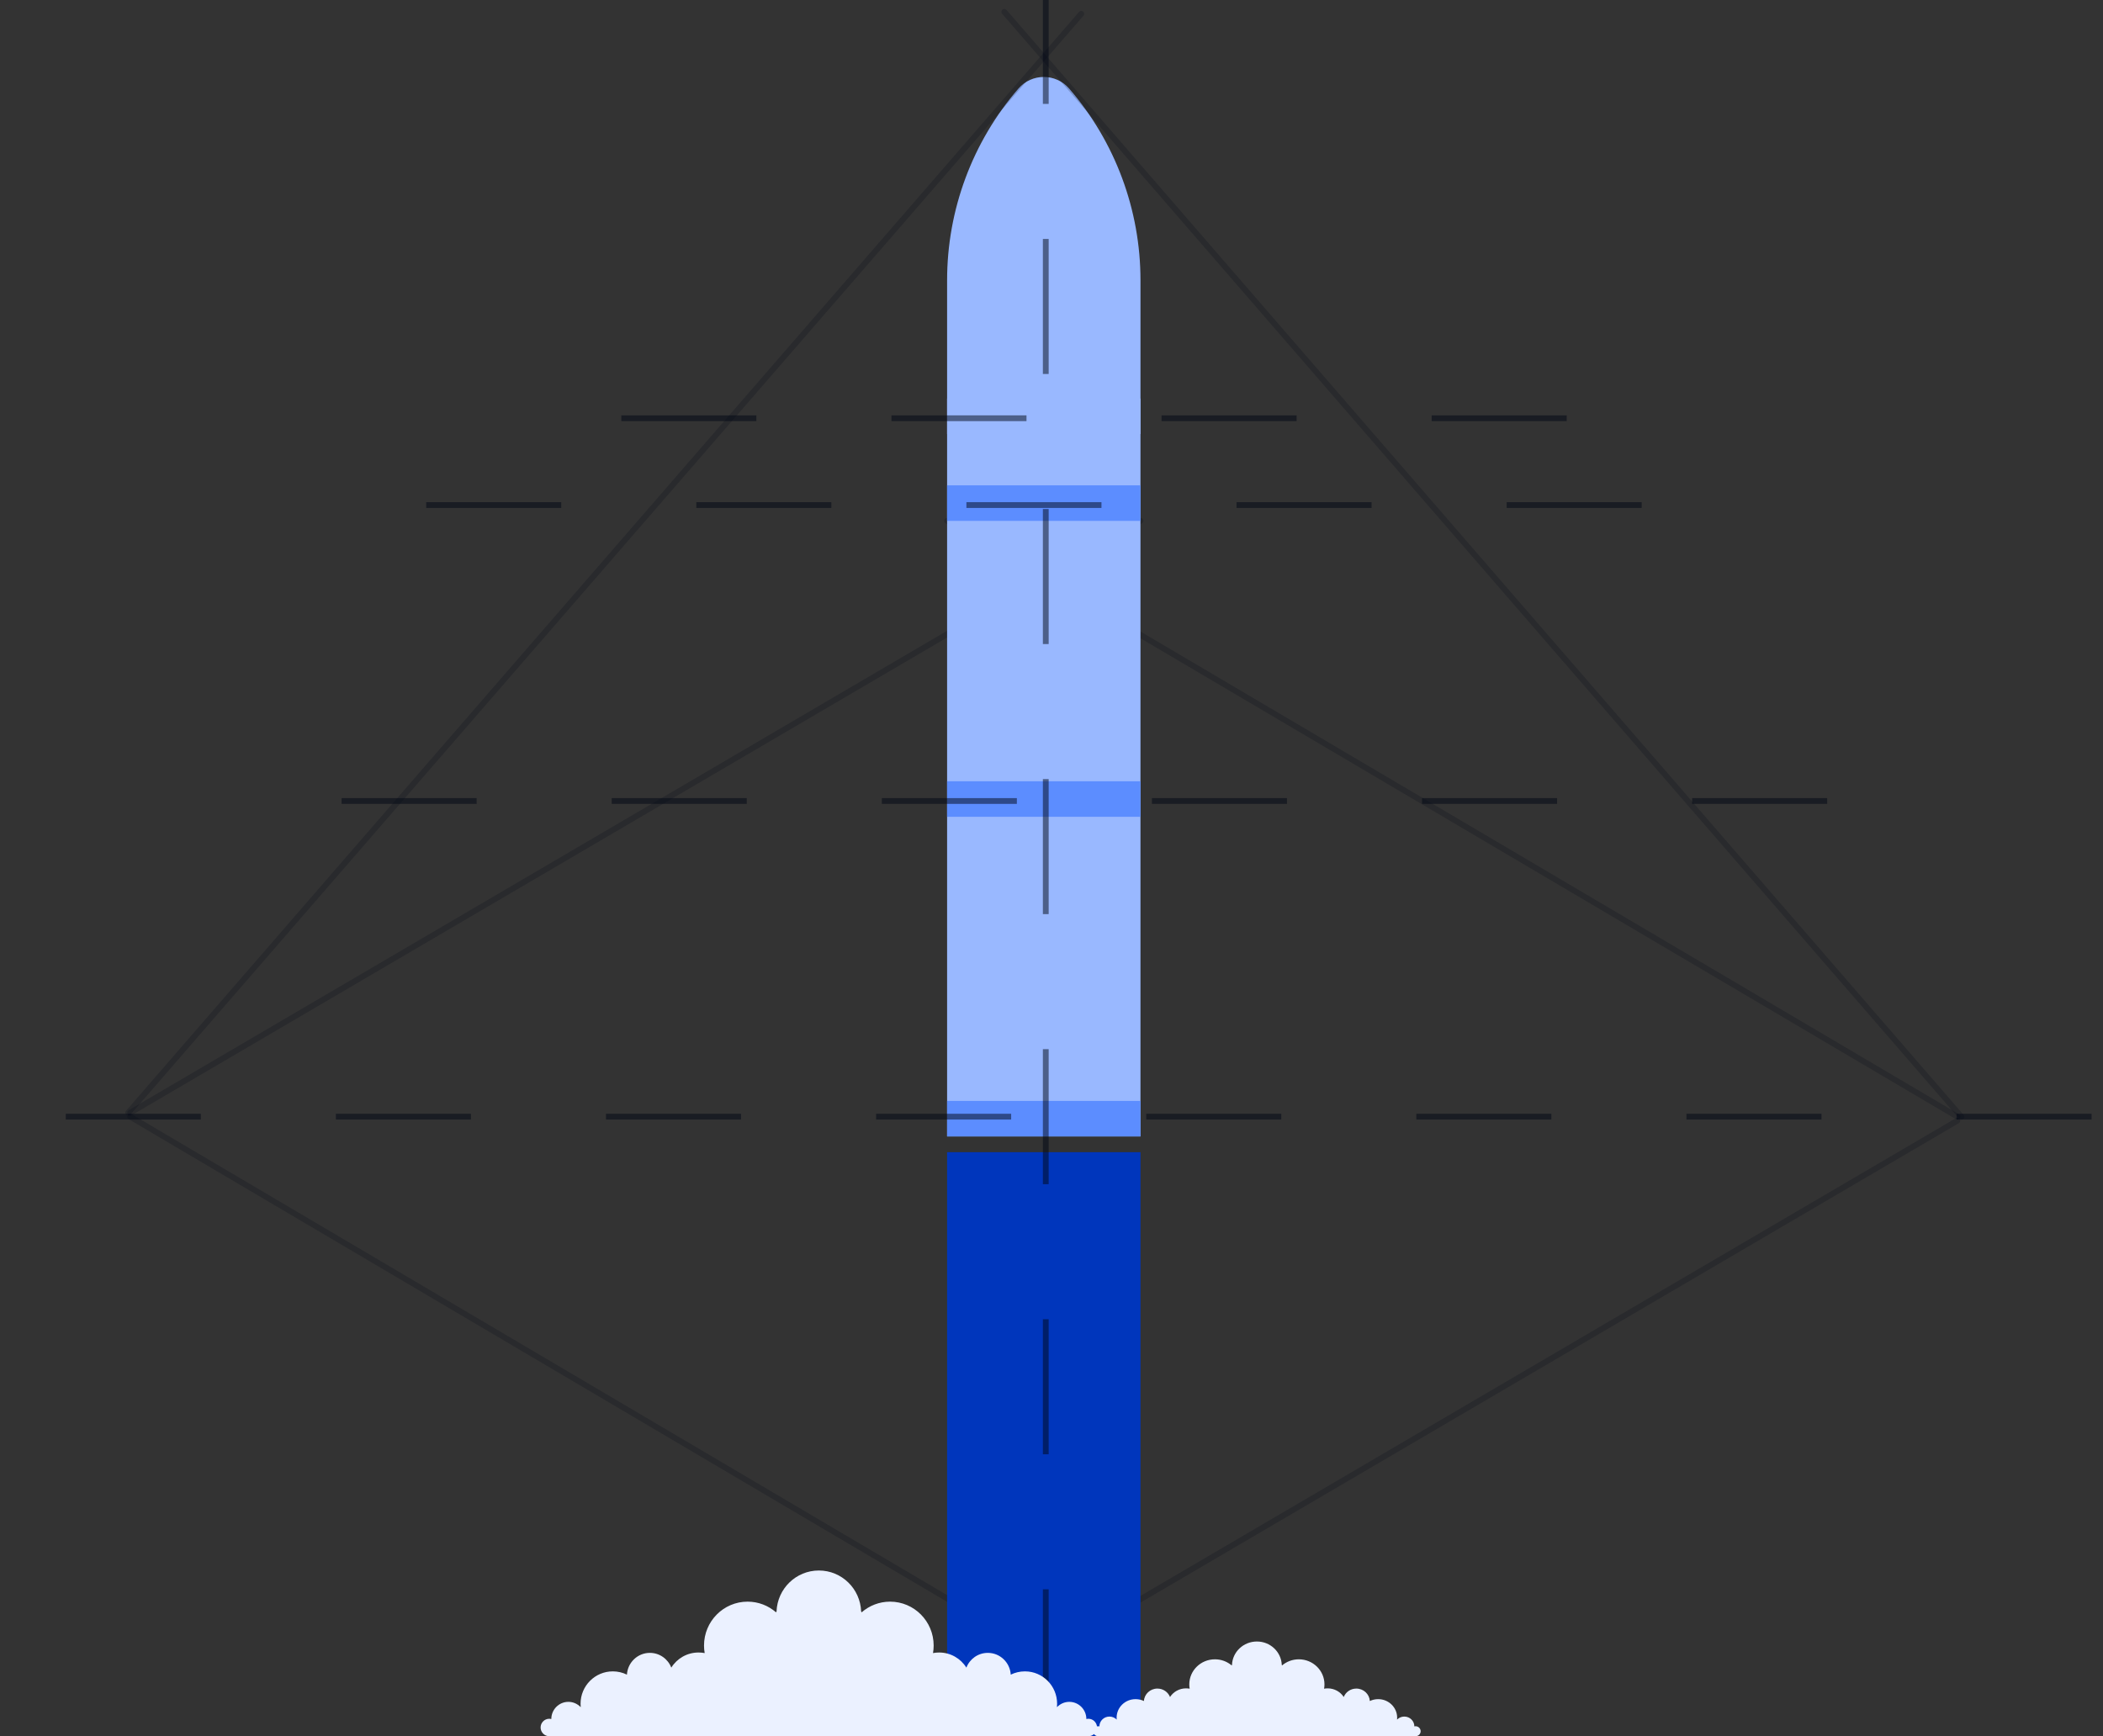
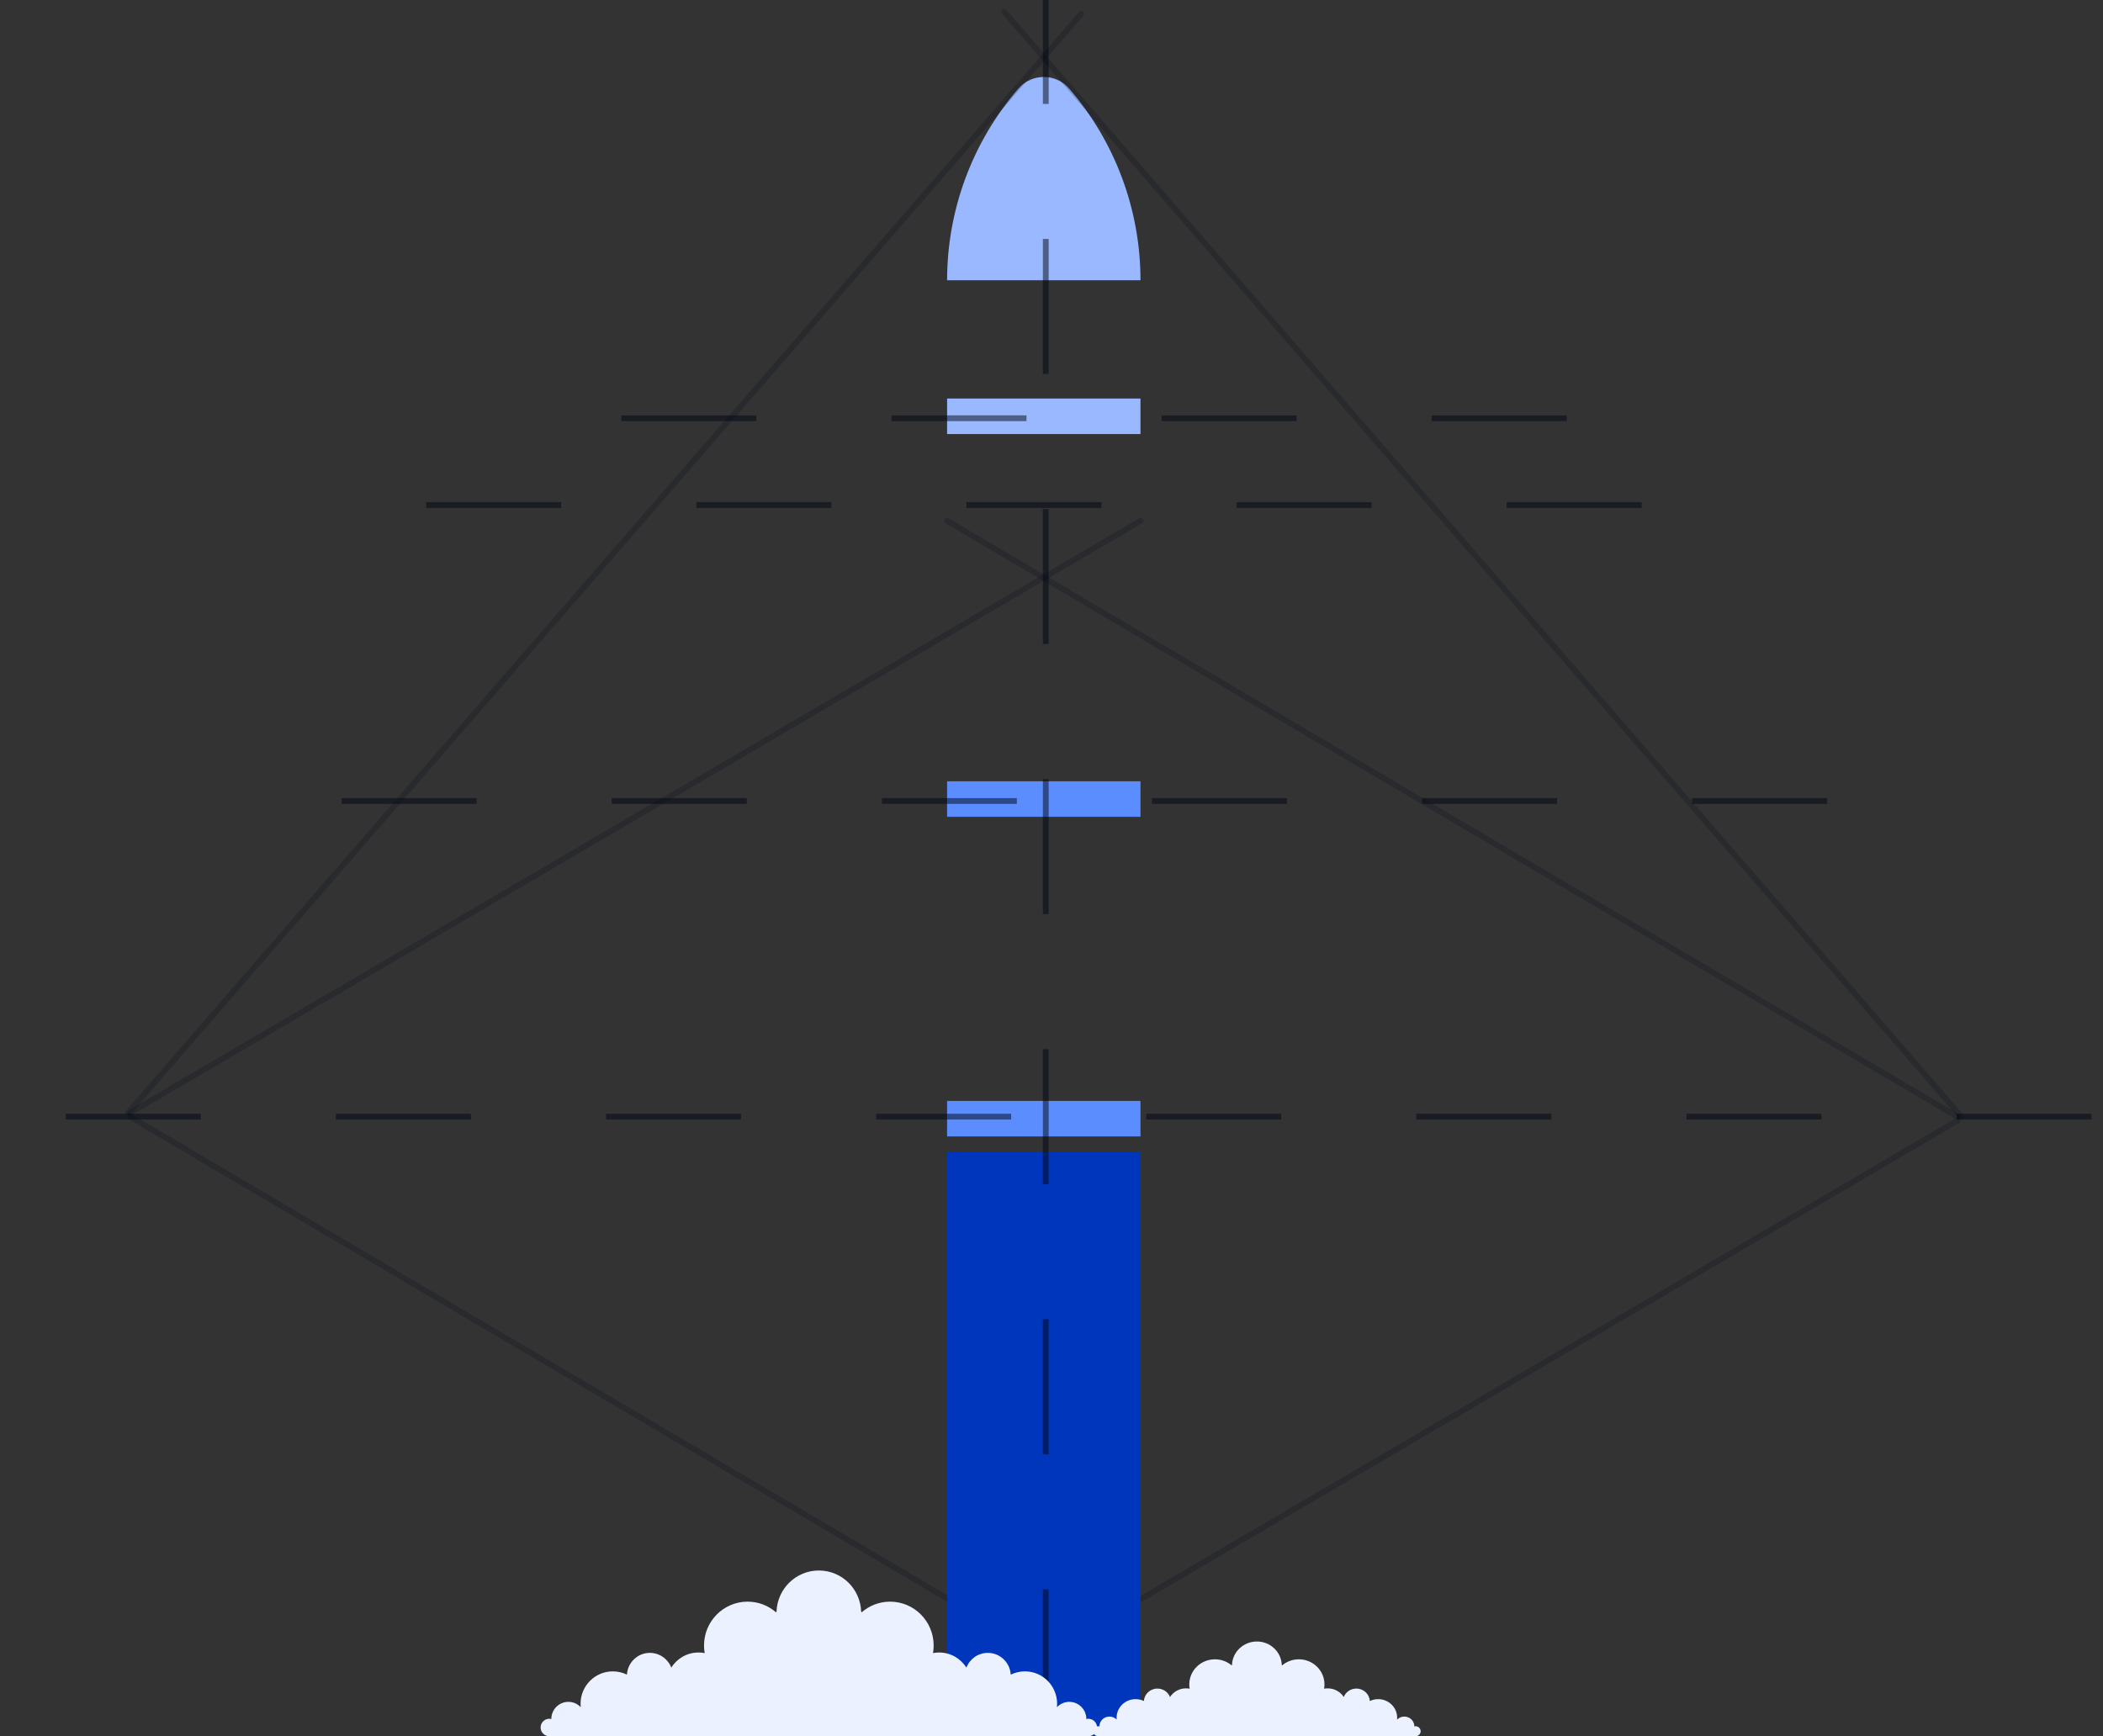
<svg xmlns="http://www.w3.org/2000/svg" width="109" height="90" viewBox="0 0 109 90" fill="none">
  <rect x="0" y="0" width="109" height="90" fill="#333333" stroke="none" />
  <path d="M49.09 88.773L101.454 58.091" stroke="#000614" stroke-opacity="0.2" stroke-width="0.3" stroke-linecap="round" />
  <path d="M59.111 88.773L6.747 57.887" stroke="#000614" stroke-opacity="0.2" stroke-width="0.3" stroke-linecap="round" />
  <path d="M59.111 27L6.747 57.682" stroke="#000614" stroke-opacity="0.2" stroke-width="0.3" stroke-linecap="round" />
  <path d="M49.09 27L101.454 57.886" stroke="#000614" stroke-opacity="0.2" stroke-width="0.3" stroke-linecap="round" />
  <path d="M49.089 59.727H59.112V90H49.089V59.727Z" fill="#0036BC" />
-   <path d="M49.089 14.528C49.089 10.88 50.401 7.353 52.785 4.592C53.478 3.789 54.722 3.789 55.416 4.592C57.8 7.353 59.112 10.88 59.112 14.528V58.909H49.089V14.528Z" fill="#99B8FF" />
+   <path d="M49.089 14.528C49.089 10.88 50.401 7.353 52.785 4.592C53.478 3.789 54.722 3.789 55.416 4.592C57.8 7.353 59.112 10.88 59.112 14.528H49.089V14.528Z" fill="#99B8FF" />
  <rect x="49.089" y="20.659" width="10.023" height="1.841" fill="#99B8FF" />
  <rect x="49.089" y="40.5" width="10.023" height="1.841" fill="#5C8DFF" />
-   <rect x="49.089" y="25.159" width="10.023" height="1.841" fill="#5C8DFF" />
  <rect x="49.089" y="57.069" width="10.023" height="1.841" fill="#5C8DFF" />
  <path d="M54.203 89.386L54.203 0" stroke="#000614" stroke-opacity="0.5" stroke-width="0.3" stroke-dasharray="7 7" />
  <path d="M56.043 0.716L6.646 57.682" stroke="#000614" stroke-opacity="0.2" stroke-width="0.3" stroke-linecap="round" />
  <path d="M52.054 0.614L101.656 57.886" stroke="#000614" stroke-opacity="0.2" stroke-width="0.3" stroke-linecap="round" />
  <g clip-path="url(#clip0_114_8755)">
    <path d="M56.861 89.549C56.861 89.797 56.66 90.001 56.414 90.001H28.468C28.221 90.001 28.02 89.797 28.02 89.549C28.02 89.301 28.221 89.097 28.468 89.097C28.506 89.097 28.542 89.102 28.575 89.111C28.575 88.619 28.971 88.22 29.46 88.22C29.707 88.22 29.93 88.325 30.091 88.488L30.099 88.485C30.095 88.43 30.091 88.376 30.091 88.319C30.091 87.391 30.839 86.64 31.762 86.64C32.024 86.64 32.273 86.701 32.494 86.81C32.531 86.181 33.048 85.681 33.683 85.681C34.188 85.681 34.621 85.997 34.794 86.446C35.088 85.974 35.611 85.662 36.206 85.662C36.314 85.662 36.421 85.672 36.524 85.692C36.501 85.564 36.49 85.433 36.49 85.3C36.49 84.046 37.5 83.026 38.748 83.026C39.312 83.026 39.826 83.234 40.222 83.579C40.23 83.563 40.238 83.548 40.249 83.533C40.294 82.353 41.258 81.411 42.442 81.411C43.626 81.411 44.588 82.353 44.633 83.533C44.644 83.548 44.652 83.563 44.66 83.579C45.056 83.235 45.571 83.026 46.134 83.026C47.382 83.026 48.392 84.046 48.392 85.3C48.392 85.434 48.381 85.564 48.358 85.692C48.462 85.672 48.568 85.662 48.676 85.662C49.271 85.662 49.794 85.974 50.088 86.446C50.261 85.997 50.693 85.681 51.199 85.681C51.834 85.681 52.351 86.181 52.388 86.81C52.609 86.701 52.858 86.64 53.123 86.64C54.045 86.64 54.791 87.392 54.791 88.319C54.791 88.376 54.787 88.43 54.783 88.485L54.791 88.488C54.952 88.324 55.175 88.22 55.422 88.22C55.91 88.22 56.307 88.619 56.307 89.111C56.34 89.103 56.375 89.097 56.414 89.097C56.66 89.097 56.861 89.301 56.861 89.549Z" fill="#EBF1FF" />
  </g>
  <g clip-path="url(#clip1_114_8755)">
    <path d="M73.633 89.743C73.633 89.885 73.515 90.001 73.37 90.001H56.92C56.775 90.001 56.656 89.885 56.656 89.743C56.656 89.601 56.775 89.484 56.92 89.484C56.942 89.484 56.963 89.487 56.983 89.492C56.983 89.211 57.216 88.983 57.504 88.983C57.649 88.983 57.781 89.043 57.875 89.136L57.88 89.134C57.877 89.103 57.875 89.072 57.875 89.04C57.875 88.509 58.315 88.08 58.858 88.08C59.013 88.08 59.159 88.115 59.29 88.177C59.311 87.818 59.616 87.532 59.989 87.532C60.287 87.532 60.542 87.713 60.643 87.969C60.817 87.7 61.124 87.521 61.474 87.521C61.538 87.521 61.602 87.527 61.662 87.538C61.648 87.465 61.642 87.391 61.642 87.314C61.642 86.598 62.236 86.015 62.971 86.015C63.303 86.015 63.605 86.134 63.839 86.331C63.843 86.322 63.848 86.313 63.855 86.305C63.881 85.63 64.449 85.092 65.146 85.092C65.842 85.092 66.409 85.63 66.435 86.305C66.442 86.313 66.447 86.322 66.451 86.331C66.684 86.135 66.987 86.015 67.319 86.015C68.053 86.015 68.648 86.598 68.648 87.314C68.648 87.391 68.641 87.465 68.628 87.538C68.689 87.527 68.751 87.521 68.815 87.521C69.165 87.521 69.473 87.7 69.647 87.969C69.748 87.713 70.003 87.532 70.3 87.532C70.674 87.532 70.978 87.818 71 88.177C71.13 88.115 71.277 88.08 71.433 88.08C71.976 88.08 72.415 88.51 72.415 89.04C72.415 89.072 72.412 89.103 72.41 89.134L72.415 89.136C72.509 89.042 72.641 88.983 72.786 88.983C73.074 88.983 73.307 89.211 73.307 89.492C73.326 89.488 73.347 89.484 73.37 89.484C73.515 89.484 73.633 89.601 73.633 89.743Z" fill="#EBF1FF" />
  </g>
  <path d="M94.705 41.522H13.296" stroke="#000614" stroke-opacity="0.5" stroke-width="0.3" stroke-dasharray="7 7" />
  <path d="M108.409 57.885L0 57.885" stroke="#000614" stroke-opacity="0.5" stroke-width="0.3" stroke-dasharray="7 7" />
  <path d="M85.09 26.181L21.886 26.181" stroke="#000614" stroke-opacity="0.5" stroke-width="0.3" stroke-dasharray="7 7" />
  <path d="M81.204 21.681H28.432" stroke="#000614" stroke-opacity="0.5" stroke-width="0.3" stroke-dasharray="7 7" />
  <defs>
    <clipPath id="clip0_114_8755">
      <rect width="28.841" height="8.591" fill="white" transform="translate(28.02 81.409)" />
    </clipPath>
    <clipPath id="clip1_114_8755">
      <rect width="16.977" height="4.909" fill="white" transform="translate(56.656 85.091)" />
    </clipPath>
  </defs>
</svg>